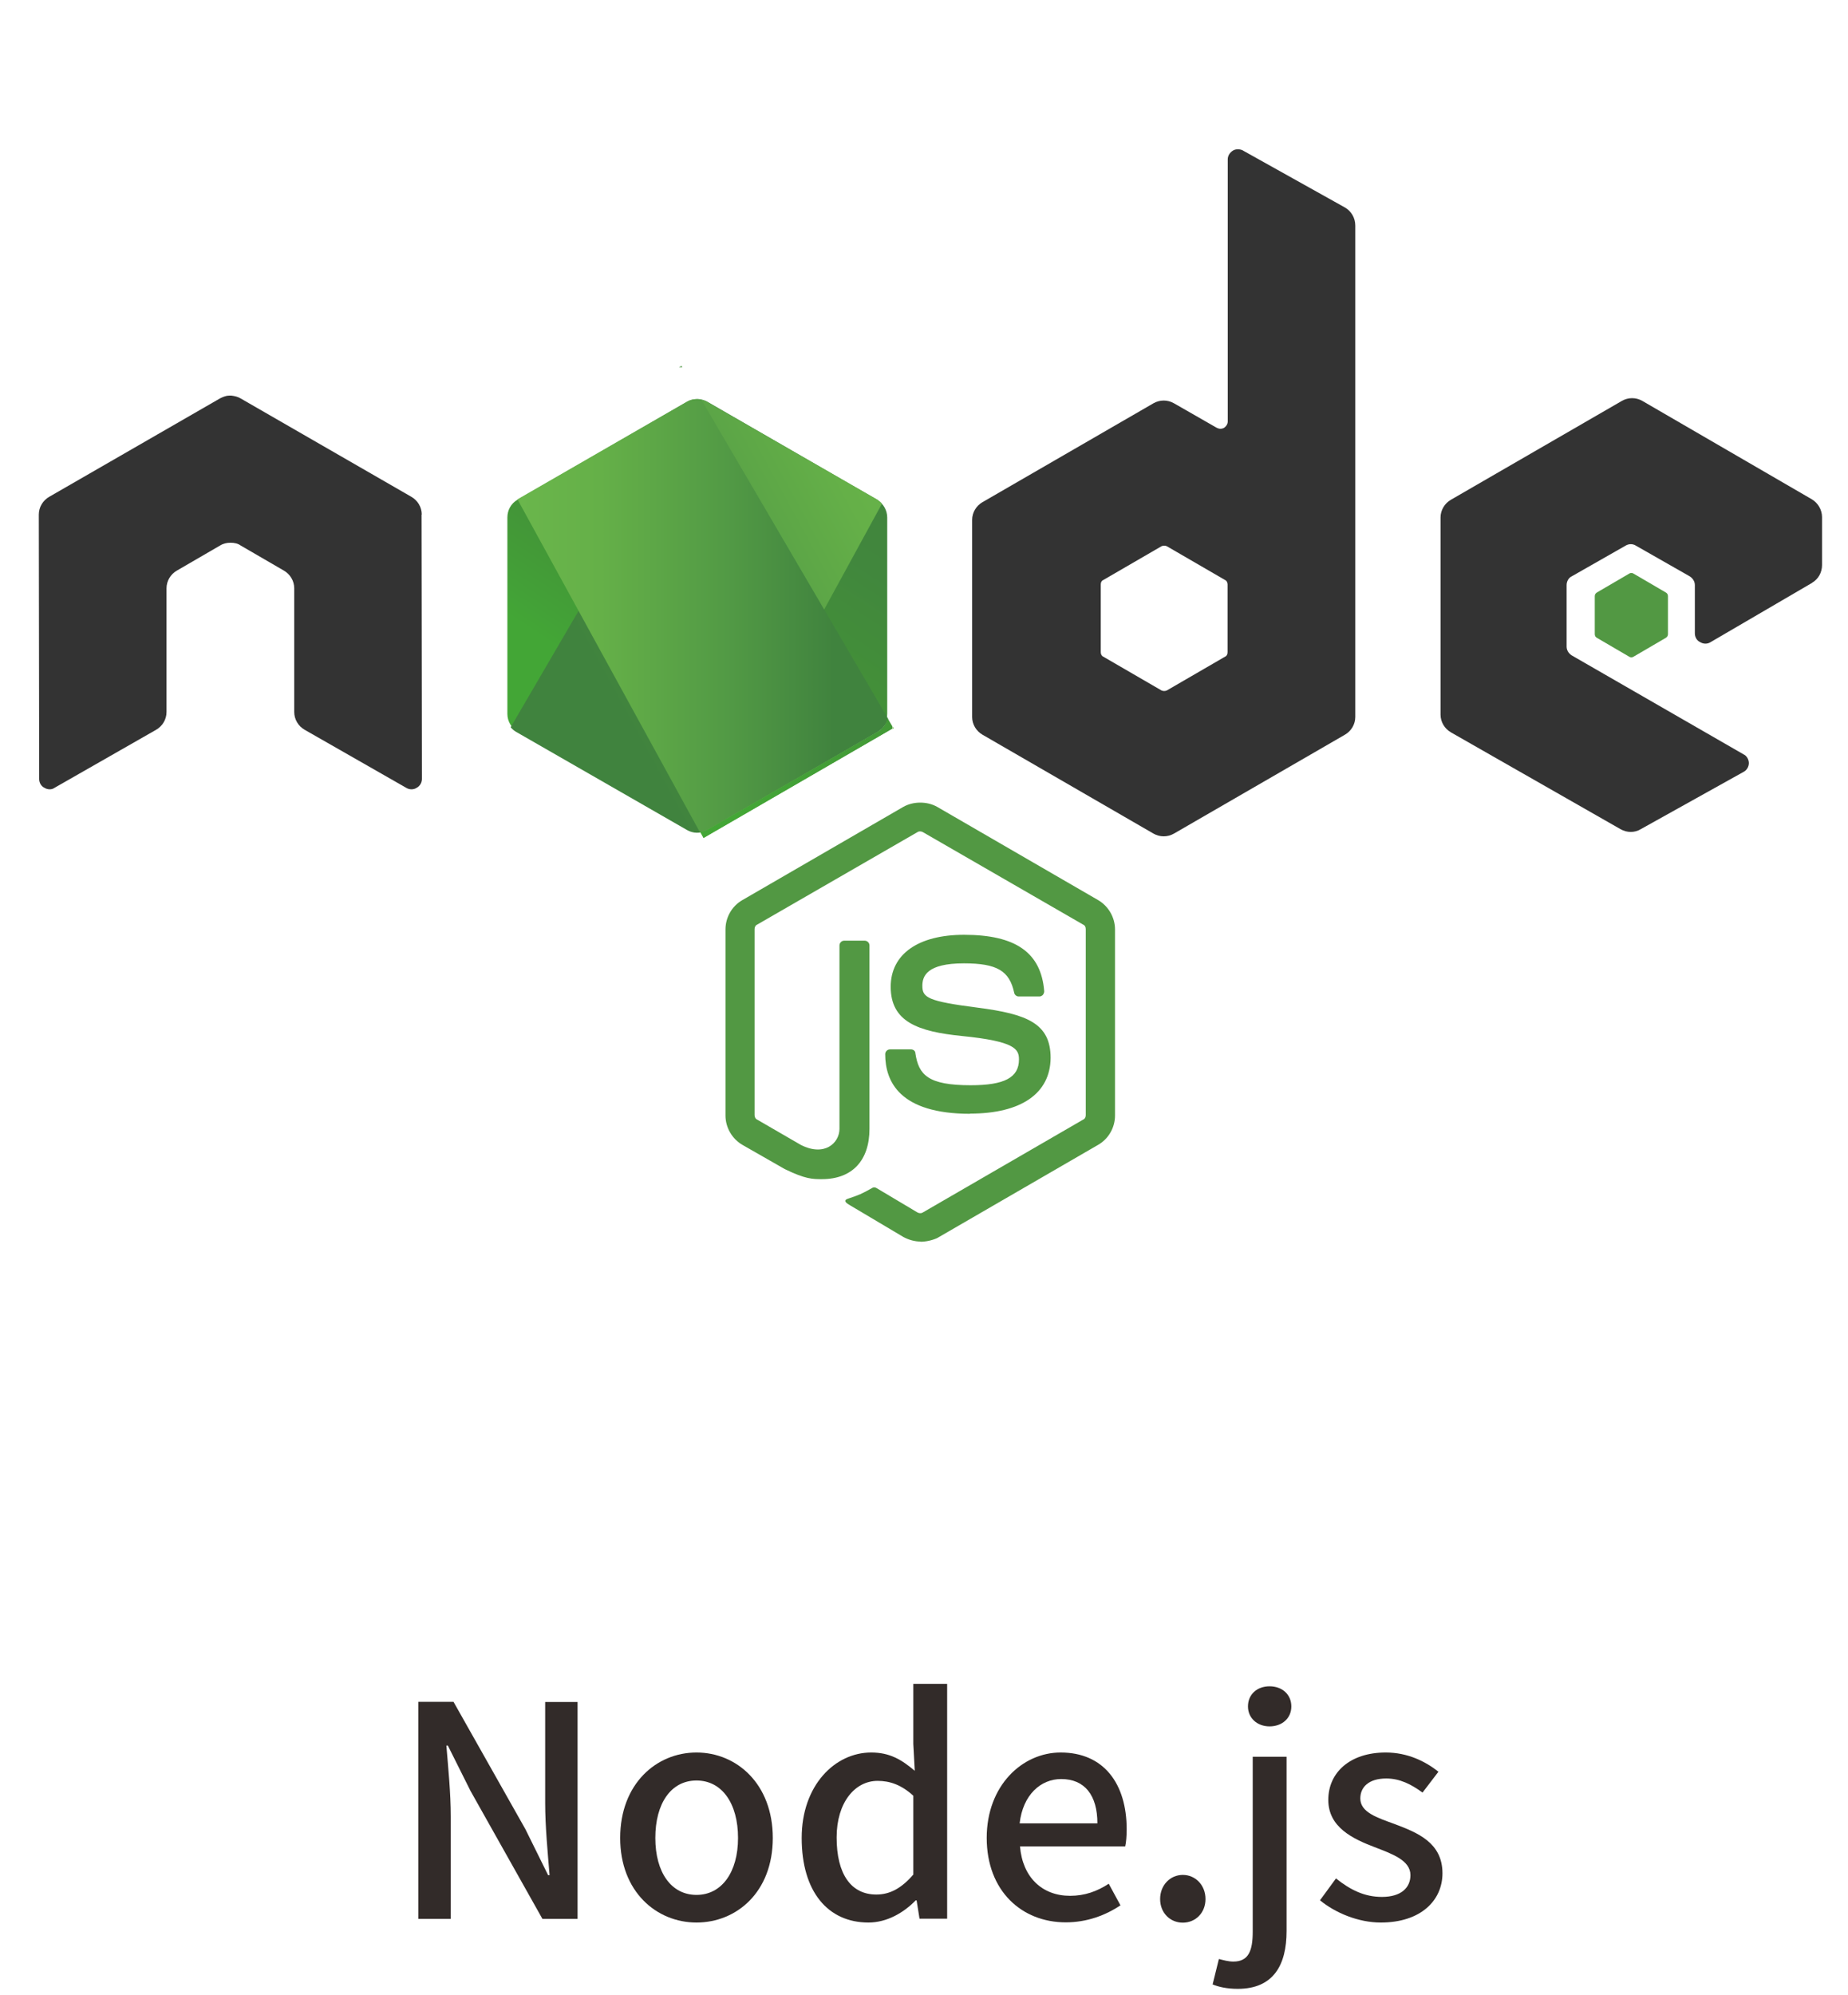
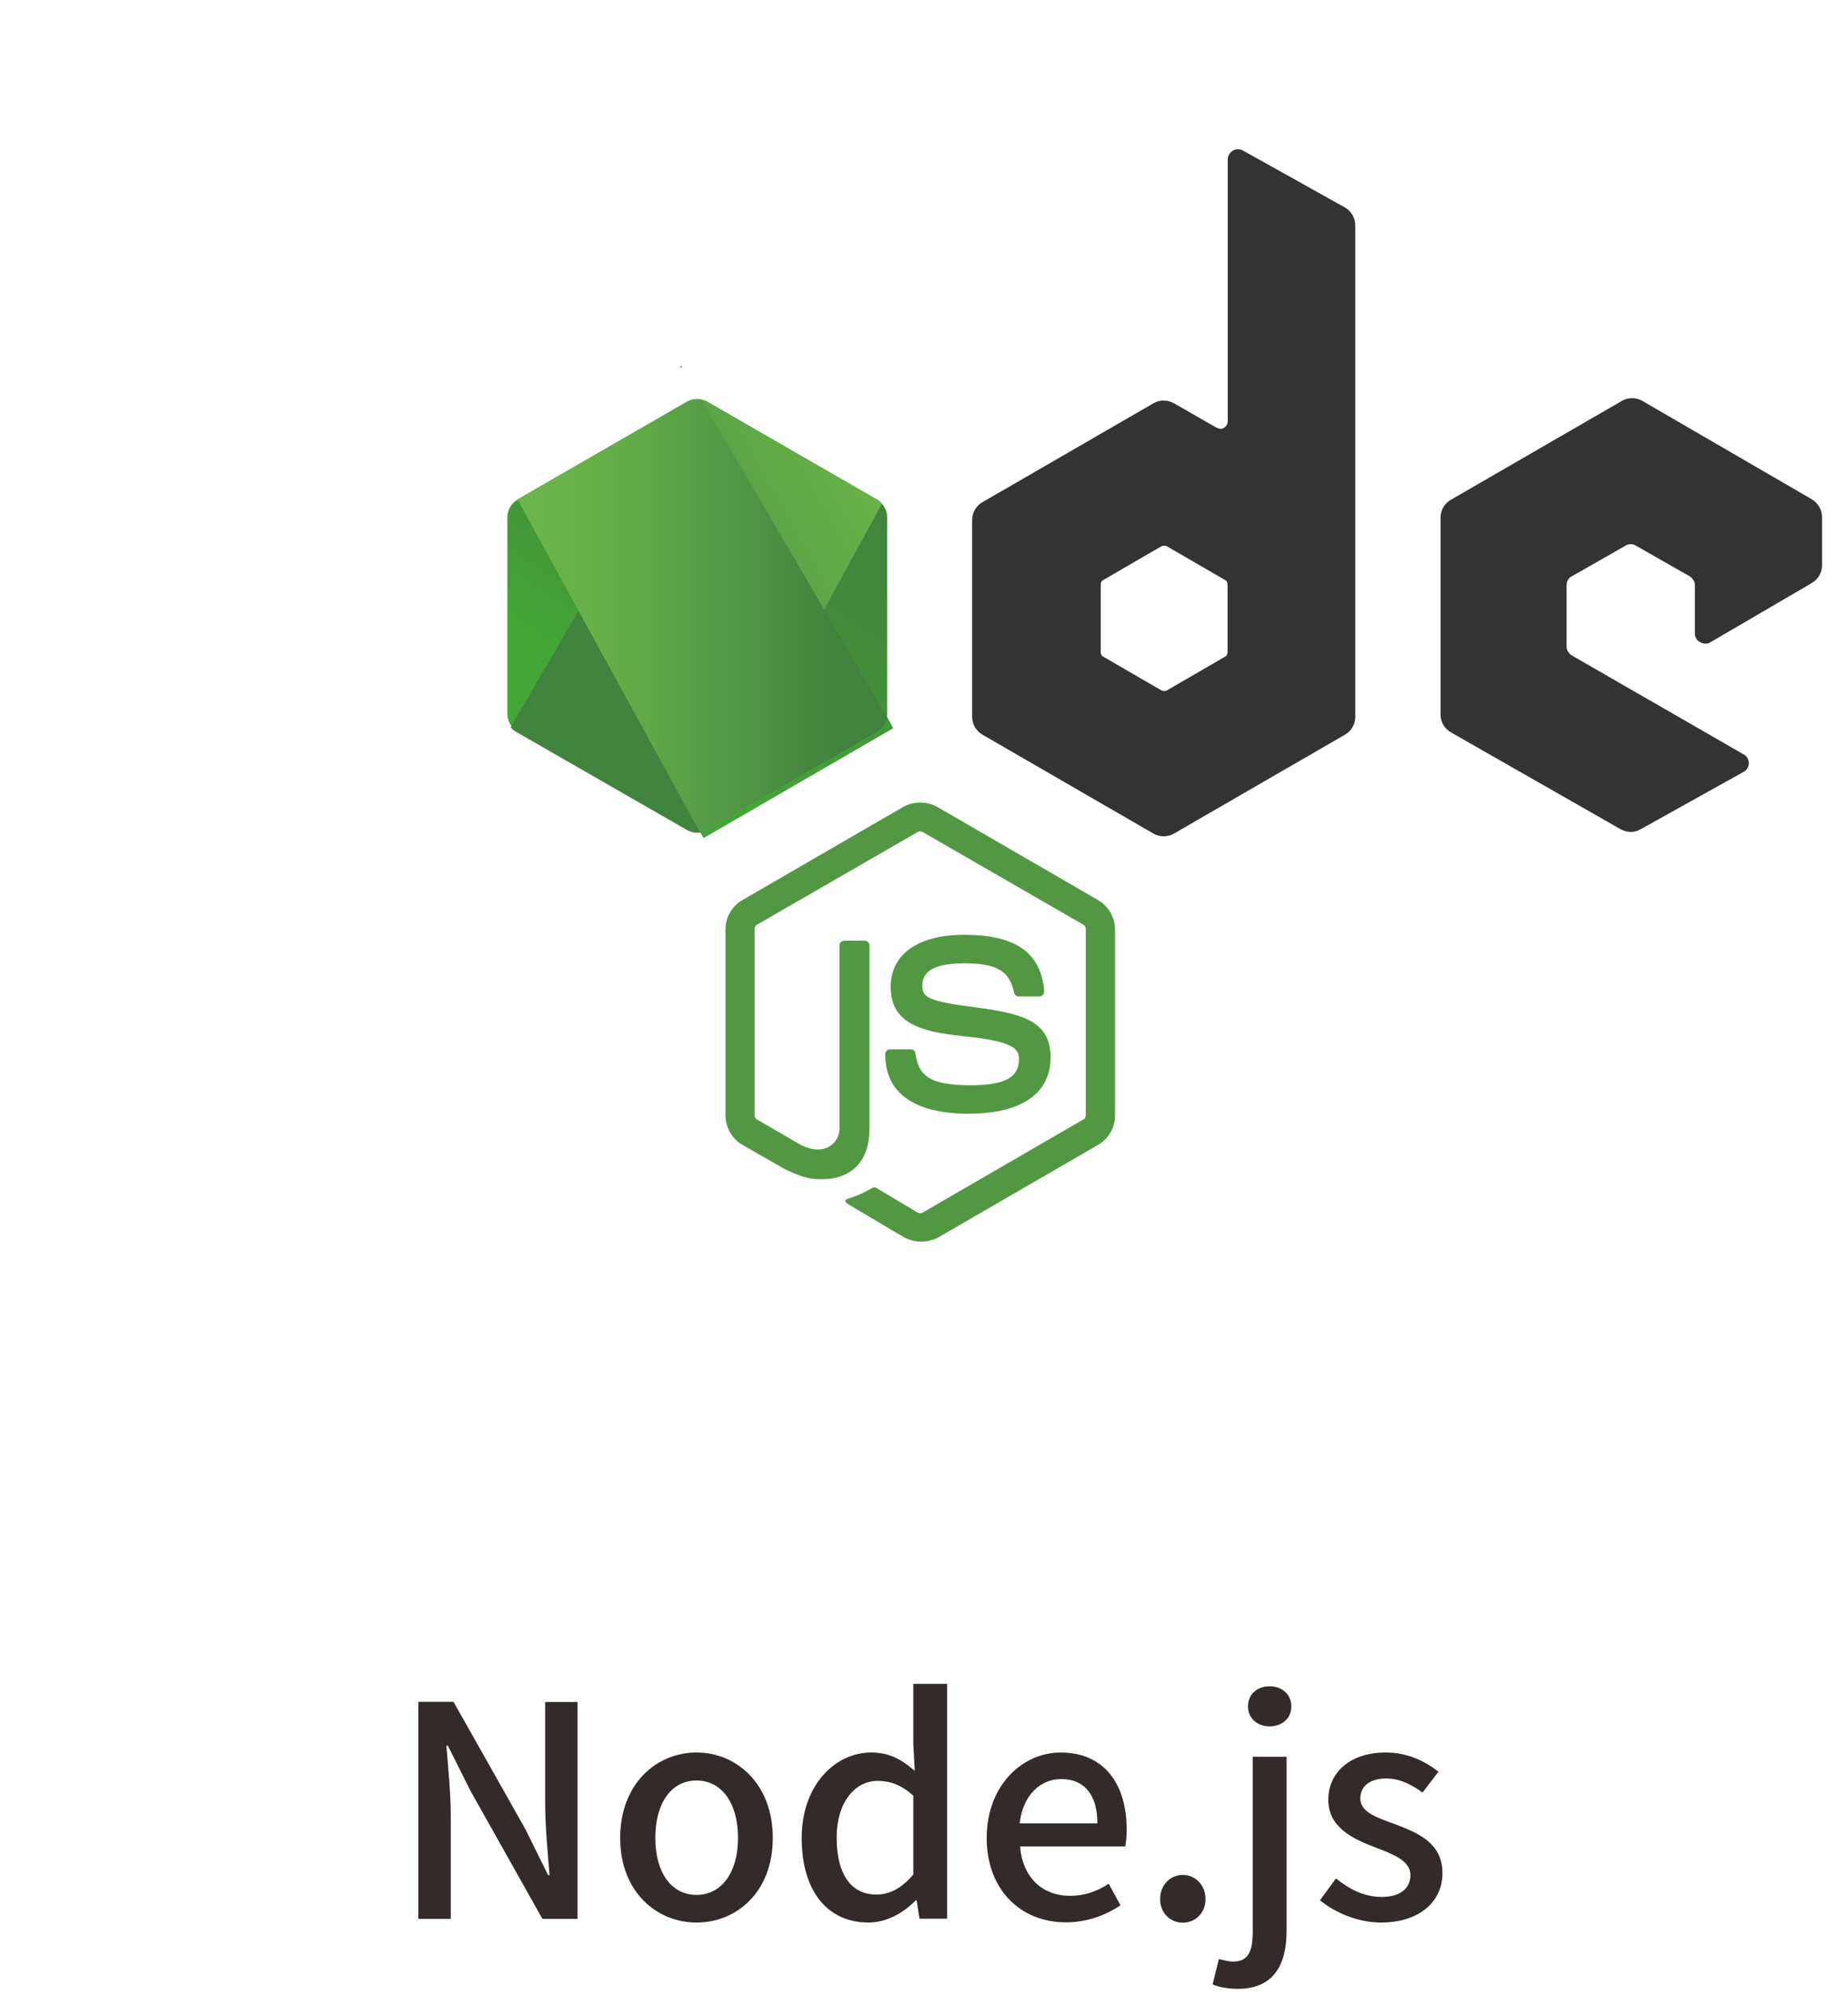
<svg xmlns="http://www.w3.org/2000/svg" width="101" height="109" viewBox="0 0 101 109" fill="none">
  <path d="M50.32 67.834C49.99 67.834 49.68 67.744 49.39 67.594L46.46 65.854C46.02 65.614 46.24 65.524 46.37 65.484C46.96 65.284 47.07 65.244 47.69 64.894C47.76 64.854 47.84 64.874 47.91 64.914L50.16 66.254C50.25 66.294 50.36 66.294 50.42 66.254L59.21 61.164C59.3 61.124 59.34 61.034 59.34 60.924V50.764C59.34 50.654 59.3 50.564 59.21 50.524L50.42 45.454C50.33 45.414 50.22 45.414 50.16 45.454L41.37 50.524C41.28 50.564 41.24 50.674 41.24 50.764V60.924C41.24 61.014 41.28 61.124 41.37 61.164L43.77 62.554C45.07 63.214 45.88 62.444 45.88 61.674V51.654C45.88 51.524 45.99 51.394 46.14 51.394H47.26C47.39 51.394 47.52 51.504 47.52 51.654V61.674C47.52 63.414 46.57 64.424 44.92 64.424C44.41 64.424 44.02 64.424 42.89 63.874L40.58 62.554C40.01 62.224 39.65 61.604 39.65 60.944V50.784C39.65 50.124 40 49.504 40.58 49.174L49.37 44.084C49.92 43.774 50.67 43.774 51.22 44.084L60.01 49.174C60.58 49.504 60.94 50.124 60.94 50.784V60.944C60.94 61.604 60.59 62.224 60.01 62.554L51.22 67.644C50.93 67.774 50.6 67.844 50.29 67.844L50.32 67.834ZM53.03 60.854C49.17 60.854 48.38 59.094 48.38 57.594C48.38 57.464 48.49 57.334 48.64 57.334H49.79C49.92 57.334 50.03 57.424 50.03 57.554C50.21 58.724 50.71 59.294 53.05 59.294C54.9 59.294 55.69 58.874 55.69 57.884C55.69 57.314 55.47 56.894 52.58 56.604C50.18 56.364 48.68 55.834 48.68 53.914C48.68 52.134 50.18 51.074 52.69 51.074C55.51 51.074 56.9 52.044 57.07 54.154C57.07 54.224 57.05 54.284 57 54.354C56.96 54.394 56.89 54.444 56.82 54.444H55.67C55.56 54.444 55.45 54.354 55.43 54.244C55.17 53.034 54.48 52.634 52.68 52.634C50.65 52.634 50.41 53.334 50.41 53.864C50.41 54.504 50.7 54.704 53.43 55.054C56.14 55.404 57.42 55.914 57.42 57.804C57.4 59.744 55.81 60.844 53.01 60.844L53.03 60.854Z" fill="#529843" />
-   <path d="M23.051 28.113C23.051 27.713 22.831 27.343 22.481 27.143L13.141 21.763C12.991 21.673 12.811 21.633 12.631 21.613H12.541C12.361 21.613 12.191 21.683 12.031 21.763L2.691 27.143C2.341 27.343 2.121 27.713 2.121 28.113L2.141 42.563C2.141 42.763 2.251 42.963 2.431 43.043C2.611 43.153 2.831 43.153 2.981 43.043L8.531 39.873C8.881 39.673 9.101 39.303 9.101 38.903V32.143C9.101 31.743 9.321 31.373 9.671 31.173L12.031 29.803C12.211 29.693 12.401 29.653 12.601 29.653C12.801 29.653 13.001 29.693 13.151 29.803L15.511 31.173C15.861 31.373 16.081 31.743 16.081 32.143V38.903C16.081 39.303 16.301 39.673 16.651 39.873L22.201 43.043C22.381 43.153 22.601 43.153 22.771 43.043C22.951 42.953 23.061 42.753 23.061 42.563L23.041 28.113H23.051Z" fill="#333333" />
  <path d="M67.941 8.224C67.761 8.134 67.541 8.134 67.391 8.224C67.211 8.334 67.101 8.514 67.101 8.704V23.024C67.101 23.154 67.031 23.284 66.901 23.374C66.771 23.444 66.641 23.444 66.501 23.374L64.161 22.034C63.811 21.834 63.391 21.834 63.041 22.034L53.701 27.434C53.351 27.634 53.131 28.004 53.131 28.404V39.174C53.131 39.574 53.351 39.944 53.701 40.144L63.041 45.544C63.391 45.744 63.811 45.744 64.161 45.544L73.501 40.144C73.851 39.944 74.071 39.574 74.071 39.174V12.324C74.071 11.904 73.851 11.534 73.501 11.334L67.931 8.224H67.941ZM67.091 35.634C67.091 35.744 67.051 35.834 66.961 35.874L63.771 37.724C63.681 37.764 63.571 37.764 63.481 37.724L60.291 35.874C60.201 35.834 60.161 35.724 60.161 35.634V31.934C60.161 31.824 60.201 31.734 60.291 31.694L63.481 29.844C63.571 29.804 63.681 29.804 63.771 29.844L66.961 31.694C67.051 31.734 67.091 31.844 67.091 31.934V35.634Z" fill="#333333" />
  <path d="M99.031 31.844C99.38 31.644 99.581 31.274 99.581 30.874V28.254C99.581 27.854 99.361 27.484 99.031 27.284L89.76 21.904C89.41 21.704 88.99 21.704 88.641 21.904L79.3 27.304C78.951 27.504 78.731 27.874 78.731 28.274V39.044C78.731 39.444 78.951 39.814 79.3 40.014L88.57 45.304C88.921 45.504 89.341 45.504 89.671 45.304L95.29 42.174C95.471 42.084 95.581 41.884 95.581 41.694C95.581 41.504 95.471 41.294 95.29 41.214L85.91 35.814C85.731 35.704 85.621 35.524 85.621 35.334V31.964C85.621 31.764 85.731 31.564 85.91 31.484L88.841 29.814C89.02 29.704 89.24 29.704 89.41 29.814L92.341 31.484C92.52 31.594 92.63 31.774 92.63 31.964V34.604C92.63 34.804 92.74 35.004 92.921 35.084C93.1 35.194 93.32 35.194 93.49 35.084L99.04 31.844H99.031Z" fill="#333333" />
-   <path d="M89.05 31.335C89.12 31.295 89.2 31.295 89.27 31.335L91.05 32.375C91.12 32.415 91.16 32.485 91.16 32.575V34.645C91.16 34.735 91.12 34.795 91.05 34.845L89.27 35.885C89.2 35.925 89.12 35.925 89.05 35.885L87.27 34.845C87.2 34.805 87.16 34.735 87.16 34.645V32.575C87.16 32.485 87.2 32.425 87.27 32.375L89.05 31.335Z" fill="#529843" />
  <path d="M38.67 21.955C38.321 21.755 37.901 21.755 37.55 21.955L28.28 27.305C27.93 27.505 27.73 27.875 27.73 28.275V39.005C27.73 39.405 27.951 39.775 28.28 39.975L37.55 45.325C37.901 45.525 38.321 45.525 38.67 45.325L47.941 39.975C48.291 39.775 48.49 39.405 48.49 39.005V28.275C48.49 27.875 48.27 27.505 47.941 27.305L38.67 21.955Z" fill="url(#paint0_linear_4037_4037)" />
  <path d="M47.96 27.304L38.64 21.954C38.55 21.914 38.44 21.864 38.35 21.844L27.91 39.734C28 39.844 28.11 39.934 28.22 39.994L37.54 45.344C37.8 45.494 38.11 45.544 38.4 45.454L48.2 27.524C48.13 27.434 48.05 27.374 47.96 27.304Z" fill="url(#paint1_linear_4037_4037)" />
  <path fill-rule="evenodd" clip-rule="evenodd" d="M37.241 19.992L37.111 20.062H37.291L37.251 19.992H37.241Z" fill="url(#paint2_linear_4037_4037)" />
  <path fill-rule="evenodd" clip-rule="evenodd" d="M47.991 39.973C48.251 39.823 48.451 39.553 48.541 39.273L38.321 21.823C38.061 21.783 37.771 21.803 37.531 21.953L28.281 27.283L38.261 45.483C38.391 45.463 38.551 45.413 38.681 45.353L48.001 39.973H47.991Z" fill="url(#paint3_linear_4037_4037)" />
  <path fill-rule="evenodd" clip-rule="evenodd" d="M48.851 39.79L48.781 39.68V39.83L48.851 39.79Z" fill="url(#paint4_linear_4037_4037)" />
  <path fill-rule="evenodd" clip-rule="evenodd" d="M47.992 39.972L38.691 45.322C38.562 45.392 38.431 45.432 38.272 45.452L38.452 45.782L48.761 39.812V39.682L48.502 39.242C48.462 39.552 48.261 39.812 47.992 39.972Z" fill="url(#paint5_linear_4037_4037)" />
  <path fill-rule="evenodd" clip-rule="evenodd" d="M47.992 39.972L38.691 45.322C38.562 45.392 38.431 45.432 38.272 45.452L38.452 45.782L48.761 39.812V39.682L48.502 39.242C48.462 39.552 48.261 39.812 47.992 39.972Z" fill="url(#paint6_linear_4037_4037)" />
  <path d="M22.866 92.981H24.786L28.716 99.941L29.956 102.451H30.036C29.936 101.231 29.796 99.79 29.796 98.51V92.99H31.566V104.841H29.646L25.716 97.851L24.476 95.371H24.396C24.496 96.591 24.636 97.96 24.636 99.251V104.841H22.866V92.99V92.981Z" fill="#322B29" />
  <path d="M33.895 100.42C33.895 97.46 35.876 95.75 38.066 95.75C40.255 95.75 42.236 97.46 42.236 100.42C42.236 103.38 40.255 105.04 38.066 105.04C35.876 105.04 33.895 103.35 33.895 100.42ZM40.336 100.42C40.336 98.54 39.465 97.28 38.066 97.28C36.666 97.28 35.816 98.54 35.816 100.42C35.816 102.3 36.685 103.53 38.066 103.53C39.446 103.53 40.336 102.29 40.336 100.42Z" fill="#322B29" />
  <path d="M43.815 100.42C43.815 97.54 45.635 95.75 47.615 95.75C48.625 95.75 49.275 96.14 49.995 96.75L49.915 95.28V92H51.765V104.83H50.255L50.096 103.83H50.045C49.385 104.51 48.465 105.04 47.465 105.04C45.245 105.04 43.815 103.35 43.815 100.42ZM49.915 102.44V98.11C49.255 97.51 48.626 97.3 47.965 97.3C46.725 97.3 45.725 98.48 45.725 100.39C45.725 102.4 46.515 103.51 47.895 103.51C48.635 103.51 49.266 103.17 49.906 102.43L49.915 102.44Z" fill="#322B29" />
  <path d="M53.927 100.42C53.927 97.54 55.887 95.75 57.967 95.75C60.317 95.75 61.577 97.44 61.577 99.95C61.577 100.3 61.547 100.67 61.497 100.88H55.747C55.887 102.57 56.957 103.58 58.487 103.58C59.277 103.58 59.957 103.34 60.597 102.92L61.237 104.1C60.417 104.65 59.397 105.03 58.247 105.03C55.847 105.03 53.927 103.32 53.927 100.41V100.42ZM59.977 99.62C59.977 98.09 59.287 97.2 57.997 97.2C56.887 97.2 55.907 98.05 55.727 99.62H59.977Z" fill="#322B29" />
  <path d="M63.405 103.757C63.405 102.997 63.955 102.438 64.645 102.438C65.335 102.438 65.885 102.997 65.885 103.757C65.885 104.517 65.335 105.047 64.645 105.047C63.955 105.047 63.405 104.517 63.405 103.757Z" fill="#322B29" />
  <path d="M66.276 108.413L66.616 107.033C66.856 107.093 67.136 107.173 67.406 107.173C68.246 107.173 68.466 106.573 68.466 105.533V95.983H70.316V105.503C70.316 107.353 69.606 108.663 67.646 108.663C67.046 108.663 66.596 108.553 66.276 108.423V108.413ZM68.206 93.233C68.206 92.573 68.706 92.133 69.386 92.133C70.066 92.133 70.576 92.573 70.576 93.233C70.576 93.893 70.056 94.323 69.386 94.323C68.716 94.323 68.206 93.873 68.206 93.233Z" fill="#322B29" />
  <path d="M72.146 103.82L73.016 102.63C73.806 103.26 74.576 103.64 75.526 103.64C76.586 103.64 77.086 103.13 77.086 102.45C77.086 101.64 76.086 101.29 75.126 100.92C73.946 100.47 72.596 99.84 72.596 98.34C72.596 96.84 73.786 95.75 75.736 95.75C76.926 95.75 77.896 96.23 78.616 96.8L77.746 97.94C77.136 97.49 76.506 97.17 75.766 97.17C74.796 97.17 74.346 97.65 74.346 98.26C74.346 99.02 75.266 99.31 76.226 99.66C77.466 100.13 78.836 100.67 78.836 102.35C78.836 103.83 77.656 105.04 75.466 105.04C74.246 105.04 72.986 104.52 72.136 103.82H72.146Z" fill="#322B29" />
  <defs>
    <linearGradient id="paint0_linear_4037_4037" x1="38.768" y1="17.73" x2="28.222" y2="33.927" gradientUnits="userSpaceOnUse">
      <stop stop-color="#40833E" />
      <stop offset="0.33" stop-color="#41873D" />
      <stop offset="0.64" stop-color="#439038" />
      <stop offset="0.93" stop-color="#43A137" />
      <stop offset="1" stop-color="#43A636" />
    </linearGradient>
    <linearGradient id="paint1_linear_4037_4037" x1="29.805" y1="39.555" x2="55.157" y2="25.72" gradientUnits="userSpaceOnUse">
      <stop offset="0.14" stop-color="#40833E" />
      <stop offset="0.4" stop-color="#529A45" />
      <stop offset="0.71" stop-color="#65B048" />
      <stop offset="0.91" stop-color="#6AB64C" />
    </linearGradient>
    <linearGradient id="paint2_linear_4037_4037" x1="26.477" y1="36.348" x2="43.56" y2="36.348" gradientUnits="userSpaceOnUse">
      <stop offset="0.09" stop-color="#6AB64C" />
      <stop offset="0.29" stop-color="#65B048" />
      <stop offset="0.6" stop-color="#529A45" />
      <stop offset="0.86" stop-color="#40833E" />
    </linearGradient>
    <linearGradient id="paint3_linear_4037_4037" x1="26.353" y1="40.142" x2="48.682" y2="40.142" gradientUnits="userSpaceOnUse">
      <stop offset="0.09" stop-color="#6AB64C" />
      <stop offset="0.29" stop-color="#65B048" />
      <stop offset="0.6" stop-color="#529A45" />
      <stop offset="0.86" stop-color="#40833E" />
    </linearGradient>
    <linearGradient id="paint4_linear_4037_4037" x1="55.352" y1="40.661" x2="61.847" y2="40.661" gradientUnits="userSpaceOnUse">
      <stop offset="0.09" stop-color="#6AB64C" />
      <stop offset="0.29" stop-color="#65B048" />
      <stop offset="0.6" stop-color="#529A45" />
      <stop offset="0.86" stop-color="#40833E" />
    </linearGradient>
    <linearGradient id="paint5_linear_4037_4037" x1="33.221" y1="34.977" x2="54.675" y2="34.977" gradientUnits="userSpaceOnUse">
      <stop offset="0.09" stop-color="#6AB64C" />
      <stop offset="0.29" stop-color="#65B048" />
      <stop offset="0.6" stop-color="#529A45" />
      <stop offset="0.86" stop-color="#40833E" />
    </linearGradient>
    <linearGradient id="paint6_linear_4037_4037" x1="57.425" y1="17.812" x2="52.004" y2="46.408" gradientUnits="userSpaceOnUse">
      <stop stop-color="#40833E" />
      <stop offset="0.33" stop-color="#41873D" />
      <stop offset="0.64" stop-color="#439038" />
      <stop offset="0.93" stop-color="#43A137" />
      <stop offset="1" stop-color="#43A636" />
    </linearGradient>
  </defs>
</svg>